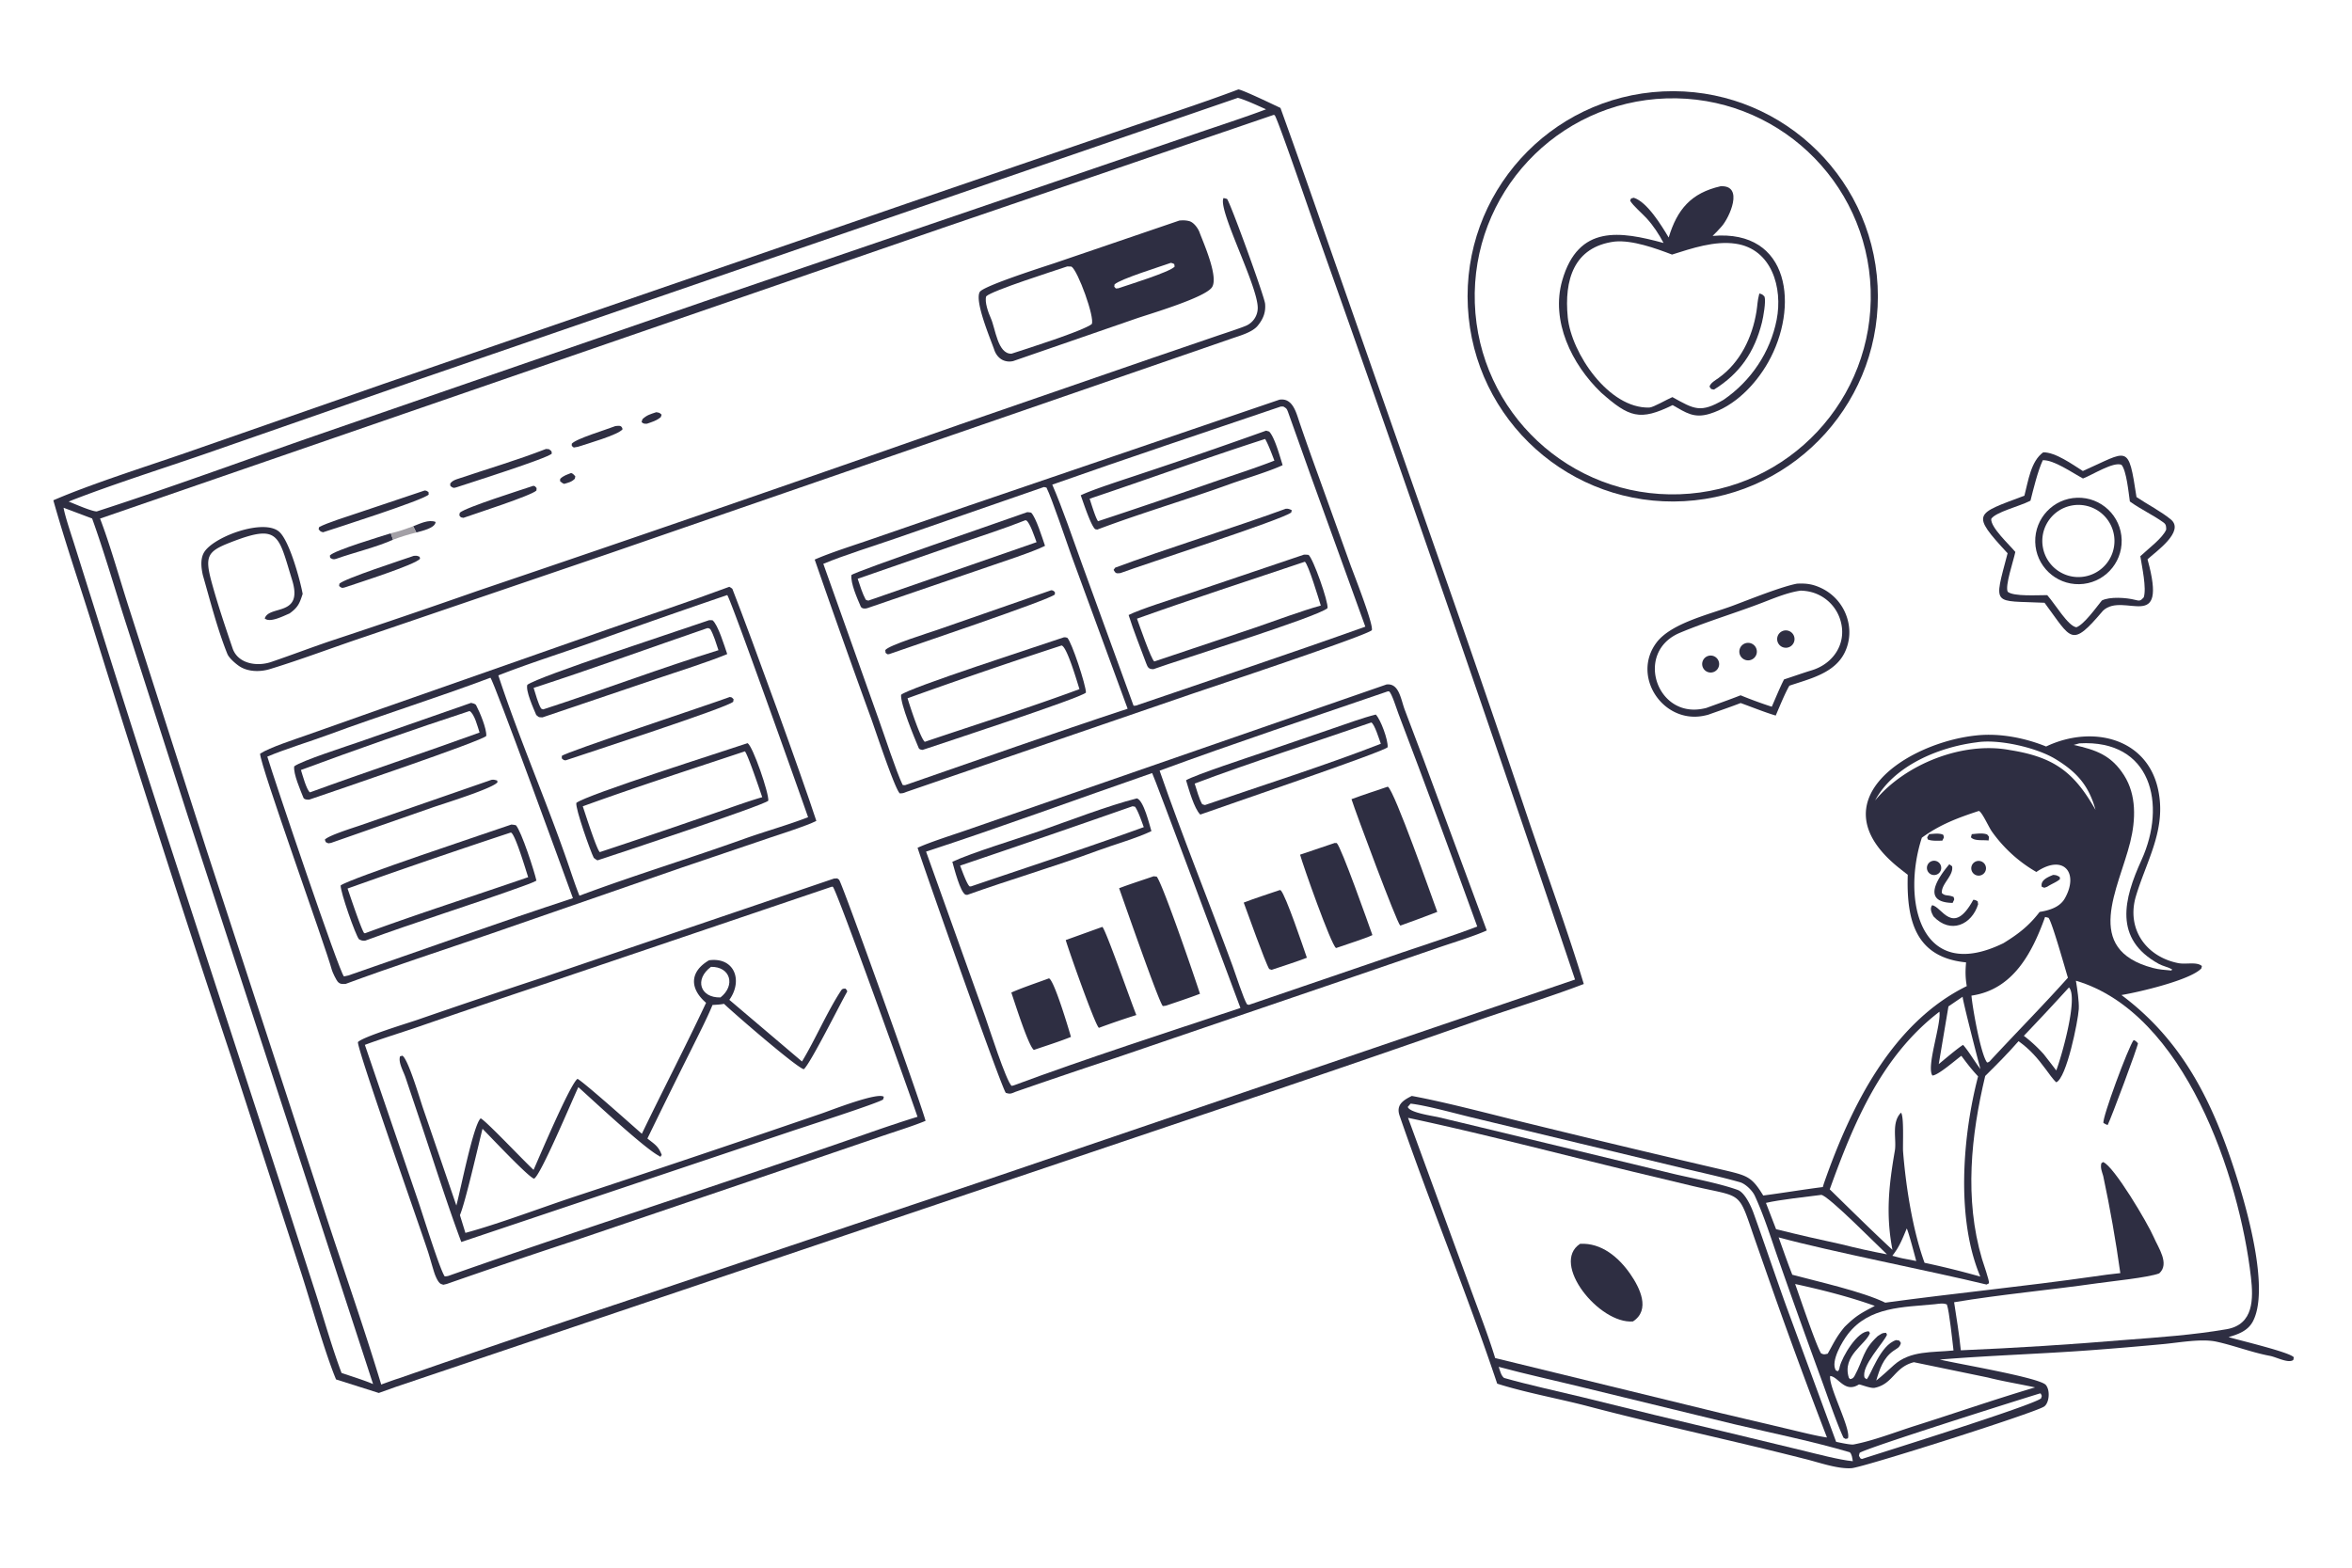
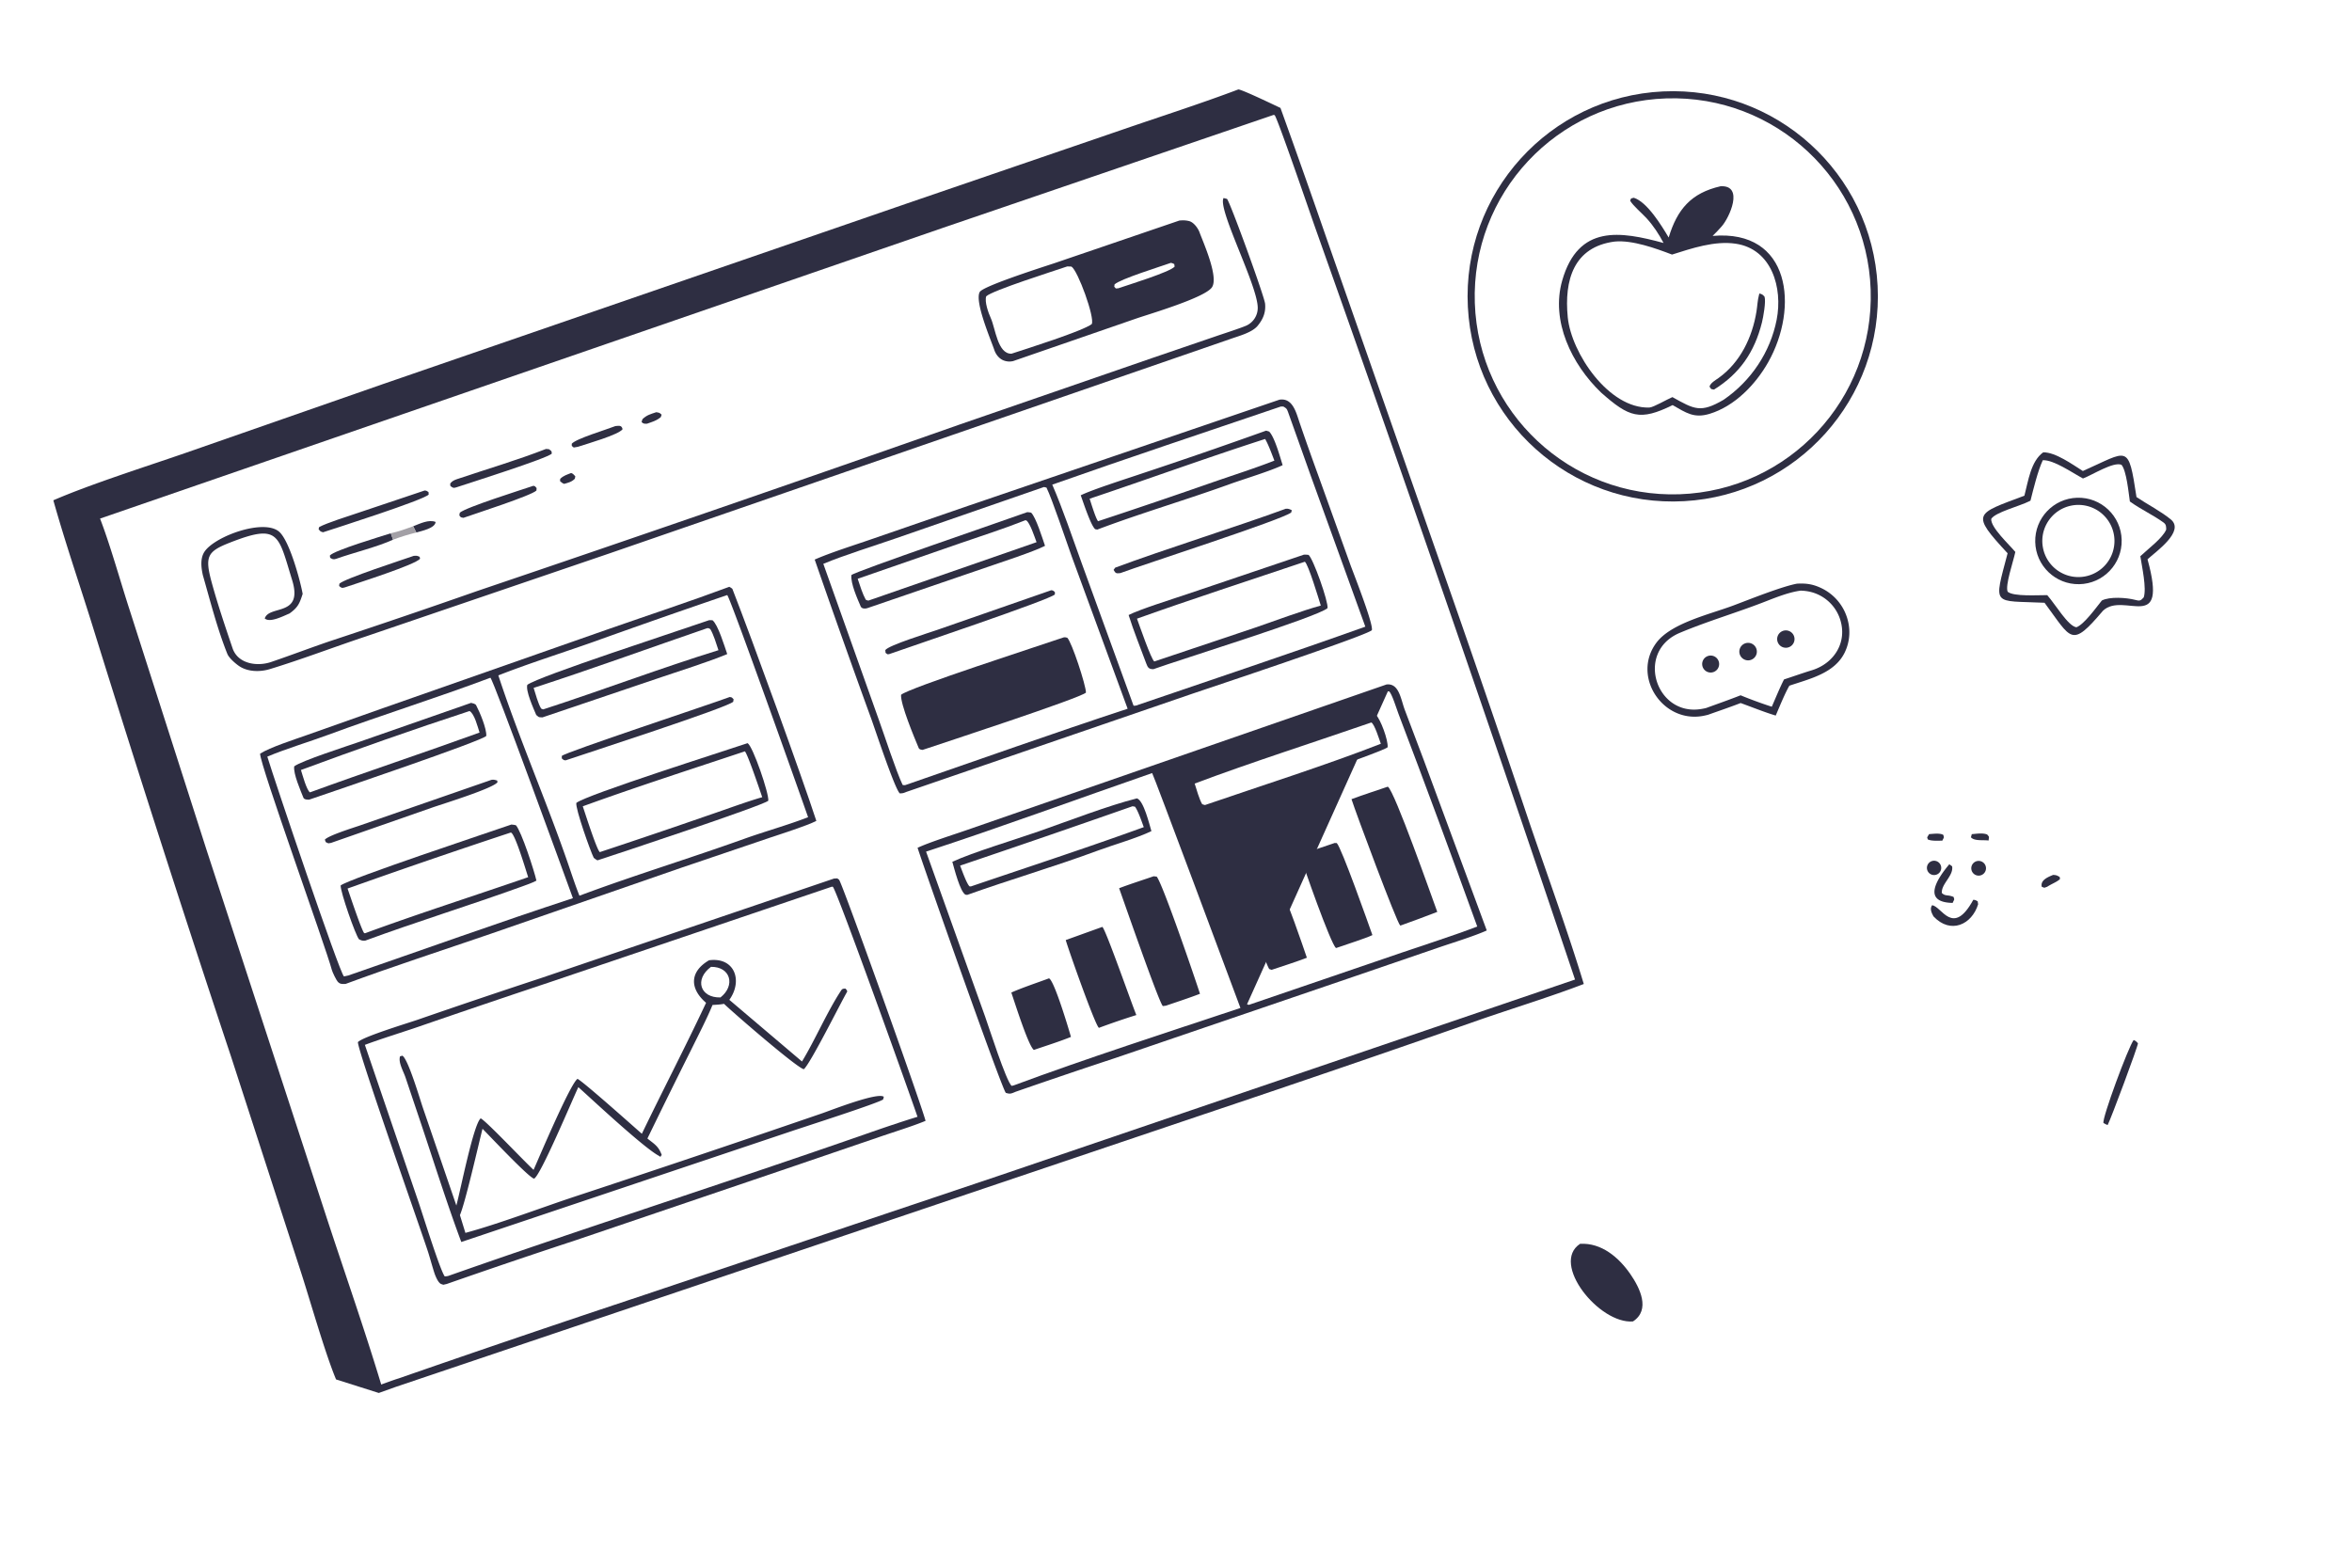
<svg xmlns="http://www.w3.org/2000/svg" width="1536" height="1024" preserveAspectRatio="none" style="display:block" viewBox="0 0 2048 1365">
  <path fill="#FFF" d="M0 0h2048v1365H0V0z" />
  <path fill="#2E2E42" d="M1078.28 77.867c3.18.04 31.73 13.801 36.69 16.118a9673.341 9673.341 0 0 1 40.88 115.704l97.73 279.187c26.7 75.93 52.86 152.048 78.48 228.348 15.36 44.956 33.33 94.377 47.02 139.547-28.43 10.944-62.71 21.431-92.02 31.646a19234.545 19234.545 0 0 1-239.18 81.92L344.388 1207.66l-14.552 5.21-37.214-11.79c-9.466-22.54-22.613-68.86-30.468-93.15l-60.731-187.228A19751.971 19751.971 0 0 1 81.901 549.223c-11.678-37.82-24.753-75.469-35.453-113.608 31.988-13.902 80.764-29.376 114.539-41.055l172.954-60.305 456.021-157.18 188.769-64.672c32.369-11.14 67.859-22.532 99.549-34.536z" />
  <path fill="#FFF" d="m1109.01 100.042.88.233c2.37 2.2 31.47 87.054 34.98 97.008a40323.104 40323.104 0 0 1 226.59 655.616L871.098 1023.26l-309.941 104.19a15814.003 15814.003 0 0 0-214.12 72.78c-4.593 1.39-10.466 3.65-15.105 5.28-14.492-48.15-32.803-100.25-48.588-148.62l-103.59-317.159-66.849-208.54c-7.926-24.329-16.834-56.494-25.78-79.653L821.18 198.343l287.83-98.301z" />
  <path fill="#2E2E42" d="M1207.26 595.99c11.08-1.347 12.44 12.833 16.03 22.297l16.43 43.466 54.88 148.404c-10.47 4.766-30.1 10.841-41.45 14.709l-73.99 25.364-208.111 71.018a5739.135 5739.135 0 0 0-86.783 29.398c-4.124 1.809-4.975 1.989-8.459.916-3.879-4.484-71.653-196.938-76.826-213.37 9.978-4.712 31.22-11.43 42.478-15.334l81.225-28.184 284.576-98.684z" />
-   <path fill="#FFF" d="m1208.48 601.96 1.1.049c2.47 1.98 6.64 15.601 8.16 19.584 23.44 61.465 46.14 123.284 68.57 185.131-20.05 7.744-45.3 15.706-65.9 22.79l-132.99 45.443-1.58-.479c-2.91-4.447-10.19-26.972-12.48-33.204-20.88-56.79-43.82-113.088-63.63-170.242 64.57-23.769 133.46-46.696 198.75-69.072z" />
+   <path fill="#FFF" d="m1208.48 601.96 1.1.049c2.47 1.98 6.64 15.601 8.16 19.584 23.44 61.465 46.14 123.284 68.57 185.131-20.05 7.744-45.3 15.706-65.9 22.79l-132.99 45.443-1.58-.479z" />
  <path fill="#2E2E42" d="M1197.96 622.169c4.26 4.273 10.83 22.164 10.33 28.436-2.65 3.796-146.2 52.485-163.14 58.645-5.33-5.143-10.04-22.131-12.4-29.888 8.15-4.784 55.14-20.169 66.05-23.927l62.1-21.287c11.12-3.779 25.99-9.251 37.06-11.979z" />
  <path fill="#FFF" d="M1194.08 629.059c2.83 1.467 6.9 14.757 8.28 18.54-46.68 18.283-104.84 36.776-153.11 53.343-.6-.042-1.81-.517-2.46-.732-2.61-4.499-4.88-12.751-6.53-17.953 48.24-18.163 104.51-36.122 153.82-53.198z" />
  <path fill="#2E2E42" d="M1208.35 684.992c.06.018.13.018.19.053 5.8 3.8 38.17 95.888 42.97 108.944-10.6 4.11-21.26 8.07-31.97 11.877l-.34-.063c-2.94-2.422-38.55-97.884-42.38-109.954 9.98-3.744 21.36-7.366 31.53-10.857zm-46.21 49.011 1.83.062c3.97 3.484 27.79 70.887 31.06 80.133-6.11 2.957-23.78 8.442-31.36 11.176l-.39.014c-4.38-3.071-28.91-72.522-31.24-81.211l30.1-10.174zm-47.74 40.972.87.283c4.42 4.618 19.61 49.599 22.69 58.648-9.6 3.71-20.84 7.228-30.7 10.555l-2.11-.728c-3.47-5.706-19.22-49.826-22.18-57.84 9.52-3.735 21.59-7.526 31.43-10.918z" />
  <path fill="#FFF" d="M1003.23 673.123c.87.623 70.43 187.038 76.88 204.52-63.77 21.266-134.648 44.1-197.287 67.389l-1.88.451c-4.581-3.208-20.204-52.161-23.097-60.167l-51.465-143.809c64.619-21.07 132.365-46.051 196.849-68.384z" />
  <path fill="#2E2E42" d="M989.984 695.152c5.916 1.898 10.796 22.596 12.606 28.506-12.425 6.064-32.993 11.887-46.498 16.9-37.343 13.863-76.503 25.276-113.88 38.638l-1.593-.206c-4.649-2.664-9.592-22.4-11.375-28.627 18.031-8.325 55.288-19.486 75.362-26.531 24.706-8.671 60.8-22.549 85.378-28.68z" />
  <path fill="#FFF" d="m986.131 702.018 2.155.364c2.776 3.697 5.878 13.079 7.662 17.816-48.511 17.626-101.449 34.949-150.56 51.629l-1.18-.089c-2.517-2.329-6.64-14.117-8.198-18.044a13695.379 13695.379 0 0 0 150.121-51.676z" />
  <path fill="#2E2E42" d="m1004.53 762.974 2.69.321c5.45 6.921 33.4 88.707 37.65 102.008-9.57 3.681-19.86 7.019-29.6 10.342l-2.71.347c-3.19-2.438-33.893-90.875-38.087-102.6 9.291-3.561 20.514-7.117 30.057-10.418zm-44.674 44.079c2.769 1.662 25.822 67.757 29.619 76.752a682.879 682.879 0 0 0-32.594 11.15c-3.435-2.508-26.918-69.221-28.885-76.437l31.86-11.465zm-46.472 44.812c4.455 1.372 17.253 44.258 19.141 50.981-9.728 3.964-22.18 7.876-32.291 11.333-4.767-3.388-16.732-41.573-19.628-49.943 8.333-3.843 23.757-9.01 32.778-12.371zm-187.165-86.898 2.794-.158c.547.419 1.189.736 1.64 1.257 2.833 3.267 70.862 193.277 75.279 209.859-10.845 4.541-29.056 10.174-40.609 14.167l-86.069 29.388-178.036 60.43a6511.544 6511.544 0 0 0-112.193 38.05l-3.036.69c-1.984-.76-2.307-.53-3.669-2.09-1.635-1.87-3.275-5.78-4.015-8.01-1.531-4.62-4.142-14.03-5.431-18.07-5.355-16.78-61.632-175.888-61.209-183.107 4.111-4.588 43.086-16.435 51.72-19.384a7602.834 7602.834 0 0 1 107.32-36.245l255.514-86.777z" />
  <path fill="#FFF" d="m724.427 772.018.793.151c3.469 3.013 66.773 179.836 73.702 200.231-15.075 4.633-29.881 9.694-44.77 14.889-120.847 42.161-242.986 81.141-363.695 123.631-1.32.35-1.835.33-3.195.45-3.986-5.15-19.126-53.74-22.571-63.92l-46.977-137.672c14.451-5.41 31.575-10.615 46.463-15.718a11825.906 11825.906 0 0 1 112.73-38.234l247.52-83.808z" />
  <path fill="#2E2E42" d="M617.401 836.112c22.269-2.944 29.657 17.74 17.672 34.451l63.257 53.689c11.094-18.136 22.141-43.801 34.157-61.968 1.086-1.642 2.341-1.409 3.796-1.466.803 1.095 1.797 1.95 1.25 2.892-5.678 9.765-31.745 62.141-37.567 67.248-5.248-.452-61.897-49.489-69.514-56.913-3.255.663-6.712.78-10.042 1.008-4.49 11.116-13.006 27.635-18.408 38.64a7308.61 7308.61 0 0 0-38.274 77.632c6.394 5.049 9.786 6.815 12.529 14.495l-1.982 1.45 1.99.13c-8.937-1.45-62.675-51.981-72.689-60.809-5.234 11.067-33.03 77.399-38.536 79.649-4.34-.6-38.911-37.416-44.895-43.405-3.625 14.348-14.982 64.325-19.667 75.175l4.771 15.47c28.597-7.69 66.606-22.15 96.015-31.86a18108.195 18108.195 0 0 0 214.47-72.201c7.611-2.607 48.684-18.76 53.855-14.422l-.61 2.33c-4.816 3.393-69.212 24.026-79.419 27.483l-287.886 96.61c-12.293-32.86-23.983-70.04-35.224-103.561l-13.38-39.775c-1.858-5.46-6.468-13.128-4.717-18.313l2.025-.567c5.049 2.972 15.279 37.865 17.757 45.099l29.232 85.347c3.477-12.55 14.95-71.102 21.223-75.89 5.197 2.714 37.576 37.14 46.018 44.86 4.818-10.88 32.193-75.564 38.28-79.243 5.437 2.799 48.541 41.276 56.001 47.811 18.47-38.346 37.672-75.157 55.922-114.033-14.322-12.282-14.539-27.04 2.59-37.043z" />
  <path fill="#FFF" d="M619.103 841.837c17.067-.226 21.506 16.208 8.263 26.636-17.732.481-22.979-15.746-8.263-26.636z" />
  <path fill="#2E2E42" d="M1114.1 348.007c11.55-1.783 14.54 11.231 17.54 20.039 5.46 16.002 11.1 31.811 16.89 47.687l27.35 76.099c2.66 7.297 20.3 51.933 18.64 56.896-5.41 5.049-142.05 50.448-158.02 55.891l-247.248 84.896c-2.79 1.146-2.689 1.124-5.697 1.32-4.179-3.185-21.529-55.643-24.842-64.78a9832.921 9832.921 0 0 1-49.308-138.819c12.82-5.74 34.863-12.712 48.608-17.463l84.807-29.269 271.28-92.497z" />
  <path fill="#FFF" d="m1115.3 353.961 2.22.036c2.44 1.514 2.83 1.422 3.98 4.612 6.69 18.448 13.22 37.263 19.86 55.699l47.5 131.334c-65.71 23.46-133.53 46.073-199.621 68.682-.688.247-1.387.125-2.205.111l-44.972-123.579c-7.903-21.744-16.706-47.923-25.807-68.875 65.495-23.139 133.145-45.617 199.045-68.02z" />
  <path fill="#2E2E42" d="M1135.35 482.958c1.55-.109 2.51.044 4.04.177 4.05 3.068 17.43 40.947 16.56 46.396-9.08 7.835-129.68 45.172-151.63 53.134-3.98.006-4.905-1.367-6.284-5.12-5.105-13.891-10.882-27.927-15.295-42.033 9.448-4.893 38.719-14.056 50.449-18.022l102.16-34.532z" />
  <path fill="#FFF" d="M1136.2 489.104c3.06 2.366 11.96 32.015 13.88 38.157-16.52 4.527-40.25 13.415-56.72 19.063l-88.25 29.622c-2.76-1.785-13.178-32.1-15.077-37.26 47.517-17.013 98.177-33.373 146.167-49.582z" />
  <path fill="#2E2E42" d="m1102.48 374.964 2.63.789c4.84 4.897 9.52 22.247 11.74 29.254-10.46 5.074-34.48 12.34-46.18 16.574-37.73 13.651-77.758 25.361-115.177 39.521l-1.845-.324c-3.763-3.072-10.374-23.397-12.602-29.522 10.692-5.215 40.083-14.485 52.93-18.862a4811.882 4811.882 0 0 0 108.504-37.43z" />
  <path fill="#FFF" d="M1101.62 382.219c2.9 4.95 5.88 13.295 8.06 18.849-16.38 6.437-35.83 12.667-52.62 18.472a6013.83 6013.83 0 0 1-100.944 34.291c-2.188-2.884-5.936-15.429-7.32-19.588 50.778-17.025 101.994-35.673 152.824-52.024z" />
  <path fill="#2E2E42" d="M1119.52 442.99c2.37-.262 3.11.281 5.29 1.211l-.45 1.977c-6.62 5.97-129.665 45.619-148.809 52.823-3.655.385-4.044.378-5.888-2.777l1.381-1.956c42.436-15.843 108.276-36.471 148.476-51.278z" />
  <path fill="#FFF" d="m909.029 424.047 2.172.482c4.737 9.347 17.759 48.299 22.023 60.031l48.661 132.537c-64.3 21.134-129.511 44.385-193.6 66.487-1.034.247-1.172.049-2.344-.162-5.866-12.406-15.764-43.076-20.846-57.09l-48.191-135.399c18.031-7.512 44.742-15.799 63.805-22.421l128.32-44.465z" />
  <path fill="#2E2E42" d="M926.086 555.014c1.527-.293 1.584-.049 3.256.278 3.981 3.966 16.203 41.253 16.259 47.763-5.002 4.875-126.607 44.609-142.257 49.888-1.214-.198-2.799-.247-3.403-1.689-3.921-9.355-15.945-38.118-15.342-46.282 6.829-6.119 121.851-43.182 141.487-49.958z" />
-   <path fill="#FFF" d="M924.304 562.047c4.68.431 13.978 32.949 15.639 37.977-43.126 16.01-90.856 31.044-134.666 45.887-3.84-3.03-13.214-31.814-15.023-37.925a4760.765 4760.765 0 0 1 134.05-45.939z" />
  <path fill="#2E2E42" d="M894.476 445.932c.867-.029 2.462.282 3.388.424 4.252 4.229 9.757 22.144 12.085 28.899-9.757 5.063-38.554 14.421-50.266 18.493l-104.425 35.755c-1.971.718-4.945.574-5.825-1.488-2.901-6.794-8.879-20.114-8.083-27.287 2.961-3.135 137.327-49.01 153.126-54.796z" />
  <path fill="#FFF" d="m892.669 453.035.908.035c3.302 2.094 7.225 14.351 9.001 19.019l-146.385 50.845c-1.075-.049-1.294-.316-2.371-.792-2.939-5.409-4.989-12.282-6.985-18.19l89.492-31.025c18.157-6.254 38.658-12.839 56.34-19.892z" />
  <path fill="#2E2E42" d="M915.326 513.918c2.081.32 1.316.177 3.22 1.586l-.017 2.054c-3.737 4.472-127.335 45.95-144.239 51.978-2.107.242-1.033.392-3.174-1.083l-.239-2.388c2.46-4.099 38.673-15.313 45.263-17.629l99.186-34.518zm-280.275-2.986c.545.172 2.565 1.542 2.637 1.727 18.075 46.327 60.439 163.215 73.136 202.086-8.005 4.208-30.709 11.354-40.277 14.596l-76.62 25.982-166.845 57.811c-41.365 14.203-85.333 28.438-126.169 43.585-2.777-.01-4.002.499-6.275-1.365-1.779-1.459-5.212-9.079-5.668-10.795-5.228-19.706-62.681-178.807-62.497-188.331 8.506-5.467 29.832-12.323 40.038-15.95l64.533-22.829 198.815-69.712c34.388-12.008 71.421-24.203 105.192-36.805z" />
  <path fill="#FFF" d="M633.219 518.128c2.589 2.07 63.352 173.119 70.427 193.417-17.414 6.771-37.753 12.412-55.604 18.82-47.123 16.915-96.798 32.049-143.499 49.535-3.045-7.591-6.04-16.537-8.689-24.312-19.095-56.045-43.496-111.39-61.931-167.514 25.216-9.933 55.615-19.625 81.376-28.684a7785.454 7785.454 0 0 1 117.92-41.262z" />
  <path fill="#2E2E42" d="M650.968 647.071c4.648 2.698 18.854 44.237 18.013 50.16-5.705 4.63-132.32 46.539-148.747 51.885-1.214-.536-2.131-1.361-3.213-2.175-2.725-5.228-16.242-43.148-15.168-47.863 9.091-7.19 129.326-45.311 149.115-52.007z" />
  <path fill="#FFF" d="M648.626 654.194c2.727 3.215 13.05 34.062 15.084 39.929-13.489 3.86-31.235 10.45-44.809 15.062a7050.506 7050.506 0 0 1-96.614 32.762c-2.692-2.072-12.965-34.385-14.834-39.883 45.522-16.533 95.04-32.512 141.173-47.87z" />
  <path fill="#2E2E42" d="m617.536 539.985 2.851.051c4.797 3.738 10.453 22.55 12.848 29.467-16.48 6.873-40.228 14.269-57.474 20.139L472.34 624.639c-3.865-.283-2.437.287-5.414-2.097-2.374-5.652-9.336-20.974-7.775-26.239 8.938-7.178 135.133-48.184 158.385-56.318z" />
  <path fill="#FFF" d="M615.629 547.015c1.711-.2.932-.135 2.849.725 2.995 5.058 5.2 12.666 7.117 18.391-49.097 15.141-101.648 34.995-151.36 51.131-1.924.582-.924.553-3.067-.326-2.584-4.245-4.936-12.955-6.508-17.991 49.807-16.109 101.214-34.842 150.969-51.93z" />
  <path fill="#2E2E42" d="M635.459 606.871c2.42.571 1.296.055 3.312 1.929l-.313 2.227c-5.694 5.329-126.247 44.329-145.927 51.016-2.255-.278-1.197-.069-3.338-1.652l.01-2.197c2.906-3.197 130.581-45.423 146.256-51.323z" />
  <path fill="#FFF" d="M427.028 590.108c3.272 3.262 65.327 174.146 71.837 191.943-64.675 21.19-131.179 45.065-195.626 67.326l-3.738.807c-3.886-3.071-60.976-172.256-66.73-191.388 15.692-6.645 36.69-12.961 53.122-19.034 46.502-17.186 94.837-32.239 141.135-49.654z" />
  <path fill="#2E2E42" d="M445.276 717.939c1.336.013 2.61.335 3.939.583 4.835 5.322 16.08 40.066 17.884 48.26-4.004 2.095-8.788 3.727-13.068 5.273-45.084 16.291-91.033 30.419-136.006 46.964-2.746.137-2.863.009-5.426-1.171-3.134-3.789-16.192-41.163-15.983-46.871 7.11-5.758 131.178-46.959 148.66-53.038z" />
  <path fill="#FFF" d="m444.472 724.985.66.02c3.796 2.31 12.656 32.382 14.777 38.76-46.663 16.115-96.053 31.895-142.154 48.869l-.751-.287c-2.617-3.709-12.212-32.526-14.364-38.693a6607.51 6607.51 0 0 1 141.832-48.669z" />
  <path fill="#2E2E42" d="M410.211 611.982c1.428.387 3.681.75 4.374 2.06 3.247 6.138 9.164 20.214 8.858 26.712-2.952 4.196-134.392 48.725-154.211 55.503-1.595.12-4.398-.084-5.026-1.661-2.516-6.325-8.897-20.817-8.033-27.314 6.253-4.873 46.452-17.761 56.98-21.436l97.058-33.864z" />
  <path fill="#FFF" d="M408.868 619.091c4.302 2.484 7.004 13.552 8.698 18.755-49.012 17.783-98.754 34.202-147.685 52.083-2.987-2.196-6.451-15.121-7.841-19.493 46.876-17.358 99.331-35.833 146.828-51.345z" />
  <path fill="#2E2E42" d="M427.841 679.045c2.173-.358 2.983.016 5.085.554l.261 1.51c-3.975 5.406-47.532 18.827-56.266 21.843l-88.682 30.974-2.316.378c-2.842-1.37-1.871-.326-3.071-3.174 2.912-3.604 24.732-10.358 30.39-12.319 38.202-13.247 76.403-26.501 114.599-39.766zm599.119-487.023c3.32-.26 5.56-.263 8.71.549 3.91 1.156 7.75 6.326 9.09 10.458 3.42 9.081 16.45 38.297 10.56 47.102-6.06 9.065-54.31 23.218-65.773 27.156l-107.286 37.089a13.81 13.81 0 0 1-8.656-.667c-3.44-1.414-6.502-4.876-7.921-9.323-3.328-9.536-17.18-42.033-12.567-50.171 3.01-5.309 58.492-22.843 65.288-25.153l108.555-37.04z" />
  <path fill="#FFF" d="m929.352 231.969 3.612.138c5.624 3.5 20.488 44.462 17.691 50.058-7.667 6.034-57.338 21.723-69.923 25.807-12.129.305-13.94-22.097-17.995-30.951-2.158-4.713-5.568-14.313-3.996-19.035 5.412-5.103 58.835-21.999 70.611-26.017zm90.128-3.087c1.24.13 1.78.521 3 1.037l.33 2.249c-4.33 4.81-40.219 15.823-49.084 18.847l-2.093.167-1.384-1.488.243-2.052c4.985-4.742 40.108-15.58 48.988-18.76z" />
  <path fill="#2E2E42" d="m1065.4 172.416 2.98.755c2.56 2.313 32.57 84.825 33.19 91.256.74 7.564-1.75 13.498-6.47 19.237-4.89 5.94-16.43 8.886-23.61 11.443L531.957 481.415l-213.891 72.899c-27.501 9.154-55.482 19.894-83.196 28.311-8.632 2.622-19.377 2.38-26.854-2.812-2.982-2.07-8.594-6.823-10.057-10.465-8.644-21.525-14.925-46.167-21.331-68.56-1.511-6.766-2.449-15.015 1.729-20.848 9.491-13.252 50.799-28.153 64.383-17.248 9.134 7.332 18.675 42.645 20.801 54.408-2.743 8.575-4.234 11.884-11.461 17.065-5.273 2.173-17.053 8.359-21.535 4.336 3.682-11.975 33.747-1.17 23.847-33.384-12.262-39.653-11.074-49.615-54.56-32.512-19.387 7.625-21.65 12.005-15.468 34.617 5.159 18.873 11.827 38.608 18.135 57.175 4.75 13.98 21.981 16.169 34.129 11.819 16.749-5.713 33.401-12.058 50.207-17.795a7603.464 7603.464 0 0 0 128.786-43.858 38962.47 38962.47 0 0 0 420.615-145.145l166.854-57.614 56.75-19.398c5.02-1.732 21.88-7.169 25.95-9.156a16.971 16.971 0 0 0 9.38-15.126c.1-19.116-34.04-83.945-29.99-95.159.06-.186.15-.366.22-.549z" />
  <path fill="#2E2E42" d="M369.775 427.08c1.998.224 1.429.235 3.341 1.353l.158 2.221c-5.332 5.068-79.91 28.867-91.986 32.807-2.473-.705-2.351-.807-3.879-2.75l.485-1.779c6.443-3.568 25.567-9.579 33.313-12.187l58.568-19.665zm105.627-36.168 2.594.195c2.624 2.15 2.169 1.118 2.466 3.85-3.311 3.966-72.46 25.852-83.222 29.413-2.545.921-3.373.083-5.105-1.283l-.136-2.03c1.461-2.047 3.545-3.055 5.899-3.85 25.746-8.689 52.175-16.43 77.504-26.295zm-115.141 93.079c2.742-.165 2.635-.256 5.116.812l.396 1.696c-3.989 5.21-55.245 21.449-65.522 24.957-2.56.83-3.206.307-4.956-1.212l.24-2.008c4.452-4.456 54.613-20.712 64.726-24.245zm104.208-61.013c1.979.559 1.078.255 2.797 2.014l-.179 2.139c-4.733 4.52-53.383 20.158-63.55 23.75-2.878-.659-1.746.06-3.585-2.11l.424-2.363c5.35-4.74 54.34-20.125 64.093-23.43zM342.23 469.897c-12.973 6.093-35.509 11.654-49.45 16.649-2.566.92-3.514.219-5.294-.866l-.263-1.981c3.734-4.513 45.192-16.83 53.067-19.367l1.94 5.565zm193.61-98.91c3.305-.305 5.438-.867 6.278 2.731-3.493 4.865-31.319 12.814-38.887 15.296l-3.64.646-1.709-1.392-.028-1.905c3.639-4.375 29.887-12.177 37.986-15.376zm-176.1 87.247c6.001-2.312 13.561-6.16 19.565-3.768-.314 5.469-12.347 7.878-16.79 9.181l-2.775-5.413z" />
  <path fill="#A3A0A6" d="M340.29 464.332c7.556-1.765 12.221-3.462 19.45-6.098l2.775 5.413c-7.826 1.976-12.698 3.515-20.285 6.25l-1.94-5.565z" />
  <path fill="#2E2E42" d="M571.417 358.913c2.575.466 2.789.281 4.674 2.162l-.718 2.13c-3.85 3.182-7.313 4.066-12.017 5.723-2.036.141-3.524-.02-4.72-1.537l.808-2.451c3.947-3.681 6.813-4.278 11.973-6.027zm-74.113 52.937c1.672.49 2.417 1.574 3.64 2.856l-.395 2.128c-2.87 2.879-5.452 3.312-9.291 4.479-1.812-.686-2.064-1.125-3.598-2.351l.125-2.012c2.83-2.815 5.776-3.607 9.519-5.1z" />
-   <path fill="#FFF" d="M1077.87 85.186c6.79 1.79 17.86 7.023 24.54 9.99-19.03 7.213-41.67 14.476-61.08 21.159l-122.92 41.978-304.431 103.879-340.904 117.671c-61.754 21.49-126.819 45.419-188.834 65.447-4.402 0-19.358-6.574-24.445-8.622 36.424-14.31 80.6-28.315 117.988-41.189l187.914-65.435L1077.87 85.185zM55.371 442.107l24.844 9.346c10.14 28.118 19.144 59.054 28.306 87.722l55.071 171.516 161.253 494.419c-7.568-3.26-19.356-6.91-27.43-9.66-7.749-20.42-15.08-46-21.777-67.1l-32.899-101.92-100.516-308.414a16459.528 16459.528 0 0 1-59.312-186.261L64.673 473.81c-2.439-7.778-8.104-24.34-9.302-31.703z" />
-   <path fill="#2E2E42" d="M1720.62 640.387c20.2-2.259 42.32 1.993 61.03 9.591 41.02-19.517 90.82-6.968 98.32 41.818 5.27 32.44-11.23 58.802-20.1 88.446-8.47 28.315 8.6 52.769 36.86 58.368 6.7 1.328 16.18-1.443 20.57 2.554l-.46 2.025c-9.5 10.191-54.45 20.686-69.58 23.194 56.28 42.053 82.18 98.978 102.47 165.357 8.34 27.28 26.11 92.46 11.88 118.97-4.37 8.15-12.83 11.11-21.11 13.52 9.04 2.73 53.41 13.12 56.83 17.6l-.44 2.31c-4.31 3.23-14.73-2.52-20.35-3.57-15.6-2.91-31.26-9.03-46.62-12.36-12.96-2.81-32.41.81-45.99 2.08-21.27 2.01-42.56 3.81-63.87 5.39-43.35 3.2-88.39 4.59-130.95 8.09 13.81 3.48 87.23 15.73 92.35 22.18 2.32 2.92 2.74 7.37 2.26 10.96-.37 2.73-1.48 6.3-3.95 7.87-9.03 5.73-157.15 52.84-167.53 53.58-12.5.88-29.3-5.38-41.46-8.26-62.1-15.84-125.7-29.24-187.79-45.6-24.78-6.53-55.32-12.05-79.32-19.75-26.14-78.02-58.14-155.39-84.98-233.33-3.32-9.639 3.44-13.56 10.61-17.176 31.2 5.714 73.55 17.168 104.99 24.747a14556.294 14556.294 0 0 0 169.58 40.459c17.95 4.35 21.83 5.72 31.47 21.49 17.3-2.26 34.55-5.17 51.89-7.36.39-1.44.8-2.78 1.3-4.2 23.01-65.593 58.69-138.628 124.03-170.762-1.28-7.601-1.28-13.057-.6-20.658-44.41-4.321-51.99-37.124-50.78-76.285a433.368 433.368 0 0 1-7.85-6.15c-72.32-58.163 8.04-108.922 67.29-115.138z" />
  <path fill="#FFF" d="M1807.61 853.915c94.83 27.976 142.41 170.945 152.38 258.085 2.14 18.68 2.65 41.26-21.21 45.37-29.27 5.03-58.38 7.02-88.06 9.29-47.71 4.02-95.5 7.04-143.34 9.06-1.35-13.69-3.77-28.17-5.83-41.85 40.77-6.84 83.55-10.64 124.51-16.5 11.75-1.68 44.97-5.02 54.1-8.65 9.26-8.31-.8-22.24-4.76-31.46-5.11-11.89-34.79-62.18-44.17-65.46l-1.49 1.09c-.96 3.96.44 6.99 1.63 11.01 5.97 28.02 10.94 56.24 14.9 84.61-7.52.71-15.54 1.87-23.05 2.94-60.25 8.62-121.4 14.59-181.62 22.79-19.84-9.69-58.19-18.21-80.97-24.32-4.09-10.31-8.06-22-11.88-32.52 45.27 12.36 132.12 29.17 181.06 41.07l2.1-1.11c.49-2.19-5.07-17.75-6.08-21.19-15.44-52.45-9.59-107.386 2.79-159.305 10.41-10.313 19.35-19.24 29.03-30.302 9.79 6.964 16.55 14.75 23.6 24.308 2.33 3.149 6.45 9.099 9.24 11.502 8.97-3.661 18.95-53.078 19.61-63.745.39-6.333-1.39-18.044-2.49-24.713z" />
  <path fill="#2E2E42" d="M1857.9 905.524c2.15 1.026 2.14 1.198 3.73 2.864.04 2.581-23.54 65.786-26.4 71.186-1.88-.655-1.91-.785-3.64-1.784-1.37-4.025 21.67-66.259 26.31-72.266z" />
  <path fill="#FFF" d="M1226.05 973.306c63.22 13.391 132.95 31.724 196.2 46.994l51.71 12.4c44.08 10.29 39.17 3.23 53.78 45.53l15.24 43.53a4748.4 4748.4 0 0 0 47.85 129.87c-9.67-1.38-24.48-5.19-34.32-7.5l-57.88-13.66-196.73-48c-6.13-20.24-15.49-43.88-22.73-64.08l-53.12-145.084z" />
  <path fill="#2E2E42" d="M1375.85 1083.01c18.66-1.07 33.78 11.87 43.83 26.44 8.23 11.93 17.73 31.04 2.23 41.14-29.35 2.45-72.06-50.54-46.06-67.58z" />
  <path fill="#FFF" d="M1688.77 880.899c1.57 11.408-11.6 47.952-6.12 55.573 4.98-.196 19.61-13.057 25.18-17.176 5.17 6.93 8.66 11.572 14.59 17.908-13.55 51.851-19.37 123.906 1.93 174.336a748.889 748.889 0 0 0-48.54-12.01c-10.45-28.55-16.37-67.07-18.74-97.28-.26-6.382.9-30.471-1.77-33.422-8.61 8.552-3.7 23.473-5.39 33.202-5.27 30.45-7.93 55.69-2.07 86.22-18.25-16.92-36.77-35.26-54.6-52.69 20.89-57.908 45.07-116.048 95.53-154.661zm34.35-174.821c2.95 1.228 8.43 13.915 11.41 18.081a122.343 122.343 0 0 0 38.62 35.08c23.64-16.09 37.37.727 24.83 22.947-4.39 7.78-13.41 10.406-21.98 11.84-9.41 12.264-18.54 19.199-31.42 27.161-72.87 35.671-88.75-37.706-71.12-91.796 15.98-11.597 31.19-17.223 49.66-23.313z" />
  <path fill="#2E2E42" d="M1718.25 783.455c1.99.141 2.02.347 3.81 1.309l.39 2.585c-5.45 17.745-23.99 26.4-38.88 10.546-1.65-3.036-3.43-6.649-1.2-9.693 8.41.912 18.06 27.88 35.88-4.747z" />
  <path fill="#2E2E42" d="m1697.37 752.515 2.43 1.78c1.47 8.255-9.69 15.381-8.91 23.291 3.21 3.005 4.81 1.183 10.17 3.371.91 2.793.73 1.75-.81 5.219-27.43-.5-13-21.636-2.88-33.661zm22.4-2.099a6.42 6.42 0 0 1 6.57.185 6.397 6.397 0 0 1 2.95 5.865 6.401 6.401 0 0 1-3.75 5.387 6.41 6.41 0 0 1-8.36-2.958 6.408 6.408 0 0 1 2.59-8.479zm-37.33-.736a6.22 6.22 0 0 1 7.57 4.071 6.219 6.219 0 0 1-3.71 7.756 6.22 6.22 0 0 1-6.29-1.127 6.229 6.229 0 0 1-1.99-6.078 6.233 6.233 0 0 1 4.42-4.622zm105.3 12.114c2.97.199 3.08.319 5.74 1.78l.26 1.852c-2.62 2.495-7.15 4.069-11.19 6.701-3.22 1.038-1.7 1.118-4.71-.038-1.26-5.93 5.62-8.497 9.9-10.295zm-107.99-35.517c3.77-.23 9.33-1.088 12.36.658.85 2.776.74 1.687-.83 5.031-3.94.013-9.31.459-12.66-1.082l-.54-1.812 1.67-2.795zm37.17.028c4.4-.354 9.37-1.224 13.39.273 2.1 2.573 1.62 1.277 1.26 5.265-4.79-.665-12.38.659-15.38-2.811l.73-2.727z" />
  <path fill="#FFF" d="M1228.29 960.949c12.82 1.385 38.76 8.485 52.43 11.811l92.97 22.376 92.41 22.214c16.41 3.88 33.03 7.5 49.23 12.09 4.7 1.48 10.54 7.18 12.63 11.67 8.21 17.71 14.22 37.38 20.7 55.79a7759.88 7759.88 0 0 0 37.38 104.38c5.24 14.26 13.02 37.31 19.18 50.57 2.41 1.3 1.17 1.12 3.83.57 3.09-7.88-16.96-44.86-15.43-54.33 7.19.62 12.67 15.17 24.92 7.41.8-.5 10.2 3.65 13.83 2.89 15.88-3.3 16.94-17.29 32.99-21.98l1.15-.32 64.48 13.33c12.31 3.19 28.19 5.77 41.05 8.6-34.85 10.32-69.5 22.38-104.24 33.37-16.93 5.35-36.28 12.99-53.73 16.31-2.6.49-12.1-1.62-15.26-2.28l-43.69-118.82c-9.55-26.6-18.58-53.56-28.11-80.09-2.27-6.34-7.69-18.17-13.92-20.43-15.24-5.53-38.34-9.93-54.32-13.62l-168.73-40.734c-12.34-2.981-24.73-5.912-37.08-8.868-5.61-1.342-25.37-3.934-27.16-9.044l2.49-2.865zM1780.76 798.4l2.86.7c2.71 1.929 14.88 45.353 17.01 52.216-21.72 24.277-45.68 48.52-67.97 72.619-1.14 1.045-.78.697-2.36 1.241-5.5-6.667-12.81-47.954-13.65-58.278 36.41-5.236 52.93-37.462 64.11-68.498z" />
  <path fill="#FFF" d="M1684.64 1135.6c3.69-.38 7.36-1.23 10.59.21 2.12 5.67 4.87 32.4 5.79 40.06-18.72 1.88-37.49-.05-51.81 12.65-5.42 4.8-9.72 9.04-15.47 13.54 2.87-9.81 6.09-19.44 14.65-25.64 3.51-2.54 5.6-2.76 6.81-7.04l-1.35-2.08-2.72-.49c-14.09 4.21-22.14 31.02-25.78 34.13l-1.73-1.32c-3.53-9.95 16.78-30.61 19.5-37.48l-.83-1.66c-3.8.07-3.77.78-7.29 2.89-13.18 12.2-12.1 19.79-20.07 34.52-1.11 2.06-2.05 2.56-3.94 2.93l-1.09-1.18c-6.15-19.32 14.67-28.86 18.35-38.88l-.94-1.53c-9.79-.72-23.32 22.17-25.35 30.76-.5 2.16-.13 2.01-1.56 3.95l-1.76-.65c-5.05-7.76 5.66-25.52 10.52-31.79 18.57-23.91 47.98-23.19 75.48-25.9zm126-488.367c62.82-3.531 76.1 53.126 54.07 101.604-15.48 34.035-24.48 68.583 14.92 90.359 3.78 2.091 8.43 2.819 11.86 4.991l-.89.849c-5.41-.457-10.8-.849-15.93-2.206-61.7-16.297-29.83-68.854-19.75-109.662 4.82-19.507 5.47-40.943-5.33-58.001-11.23-17.746-24.72-22.283-43.92-26.551l4.97-1.383zM1305 1190.13c22.56 6.13 48.98 11.91 71.92 17.54l133.75 32.55c32.34 7.58 68.36 14.93 99.99 24.27 1.95 1.7 2.15 5.08 2.69 7.8-11.29-1.01-32.35-6.55-43.94-9.37l-65.08-15.7c-42.34-9.99-84.62-20.24-126.83-30.76-22.09-5.37-46.14-10.49-67.84-16.68-2.6-1.98-3.51-6.29-4.66-9.65zm280.94-149.73c6.44.94 48.76 43.96 57.15 51.78-13.29-2.5-26.49-5.41-39.59-8.74-19.06-4.08-38.06-8.46-56.98-13.16l-8.83-22.9c11.62-2.77 35.56-5.32 48.25-6.98z" />
  <path fill="#FFF" d="M1563.12 1118c22.55 4.87 47.85 11.28 69.38 19.07-12.22 6.37-16.42 8.55-26.33 18.3-7.12 8.57-9.39 13.83-14.68 23.29-2.95.67-3.22.9-5.81-.29-4.42-7.16-18.73-49.7-22.56-60.37zm238.42-258.21c8.42 8.536-6.69 60.996-11.05 72.261-3.55-4.72-7.25-9.419-10.87-14.097a126.469 126.469 0 0 0-17.36-16.058 2297.804 2297.804 0 0 0 39.28-42.106zm-25.18 353.45.69.24c1.09 2.6.99 1.29.22 4.07-6.79 6.08-139.24 47.31-156.03 52.81l-1.3-.55c-1.59-3.02-1.4-1.49-.71-4.72 3.39-3.56 140.94-46.92 157.13-51.85zm-67.31-345.434c-1.38-1.643 13.62 56.859 15.45 63.093-5-6.408-10.04-15.39-15.16-21.118-4.99 3.09-16.14 12.634-21.17 16.74l8.44-50.23 12.44-8.485zm12.12-221.436c18.77-3.084 51.74 4.427 68.13 14.251 19.06 11.43 29.57 23.399 35.38 44.571-18.9-33.332-36.48-46.098-74.8-52.151-40.83-7.667-91.08 12.317-117.13 43.93 16.26-30.336 55.65-46.55 88.42-50.601zm-60.86 423.28c1.62 3.09 7.14 24.19 8.26 28.33l-11.4-2.2c-2.85-.54-6.53-1.62-9.41-2.37 6.21-7.84 8.72-14.65 12.55-23.76z" />
  <path fill="#2E2E42" d="M1448.12 79.596c98.23-4.632 181.73 71.007 186.8 169.217 5.08 98.211-70.19 182.05-168.37 187.565-98.82 5.55-183.31-70.297-188.41-169.134-5.11-98.837 71.12-182.987 169.98-187.648z" />
  <path fill="#FFF" d="M1450.92 85.68c95.11-3.102 174.75 71.432 177.96 166.54 3.2 95.109-71.25 174.833-166.35 178.139-95.25 3.31-175.12-71.276-178.33-166.528-3.21-95.253 71.46-175.045 166.72-178.151z" />
  <path fill="#2E2E42" d="M1498.21 162.169c20.69-1.082 7.63 27.496.89 35.01-2.64 2.943-4.99 5.504-7.84 8.238 68.12-5.969 75.27 62.54 48.31 110.106-11 19.417-29.17 38.199-50.89 44.788-13.75 4.173-20.6-.971-32.25-7.585-28.45 14.033-37.88 10.695-62.25-10.883-25.64-24.596-44-62.329-33.89-97.589 14.05-49.025 50.63-42.886 88.25-32.691-4.05-7.681-8.82-14.975-14.68-21.413-3.89-4.274-11.76-10.887-14.42-15.402l.83-1.951 2.34-.61c11.75 3.653 24.29 24.391 30.39 34.623 7.43-24.54 19.53-38.791 45.21-44.641z" />
  <path fill="#FFF" d="M1406.01 210.329c15.34-1.47 35.67 5.885 49.91 11.329 17.25-5.427 36.97-12.19 55.4-9.469 31.55 4.656 41.13 38.528 35.71 66.189-5.52 28.172-22.25 53.312-46.23 69.728-20.1 11.766-25.47 8.262-44.55-2.335-4.61 1.895-16.49 8.937-20.06 9.08-35.25 1.184-67.97-47.375-71.06-78.57-3.21-32.399 5.15-61.38 40.88-65.952z" />
  <path fill="#2E2E42" d="M1531.98 255.53c2.7.815 2.57.73 4.49 2.799 1.36 4.192-1.1 17.805-2.26 22.451-6.47 25.808-19.32 44.517-41.72 58.418-3.29-.636-2 .187-3.94-2.604 1.06-3.325 4.86-5.319 7.85-7.45 18.9-13.488 29.43-35.445 33.05-57.936.82-5.069.87-9.586 2.27-14.748l.26-.93zm247.12 138.319c10.6-.225 25.57 10.597 34.54 16.268 39.96-17.674 39.48-24.51 46.71 22.681 9.44 6.331 21.25 12.385 29.85 19.448 12.63 10.38-13.26 28.231-20.25 34.742 18.25 66.257-20.62 27.655-38.75 44.734-27.9 32.911-27.17 25.074-50.92-6.892-45.42-2.158-44.58 3.943-32.17-43.088-32.41-35.03-28.25-34.031 14.63-50.145 3.44-13.231 5.67-30.032 16.36-37.748z" />
  <path fill="#FFF" d="M1778.77 400.712c9.63-.365 25.17 10.65 34.99 15.904 8.27-3.119 26.44-14.826 33.53-11.912 4.37 5.121 6.14 24.164 7.29 31.942 9.64 6.976 19.91 11.512 29.35 18.349 2.42 1.753 2.22 3.717 2.29 6.119-2.94 7.275-15.95 16.965-22.52 23.176 1.42 9.366 5.56 27.815 2.96 35.838-2.83 3.168-3.54 3.229-7.8 2.119-7.14-1.865-21.93-2.931-28.69.638-5.04 6.25-15.59 20.992-22.17 23.301-7.35-1.161-18.21-19.877-25.37-27.99-7.99-.06-29.37 1.399-34.44-2.957-2.41-5.407 4.88-26.183 6.66-34.655-5.47-6.596-21.38-21.134-21.01-28.72 3.34-5.796 24.76-11.118 33.17-15.413l1.03-.533c2.58-10.203 6.35-25.787 10.73-35.206z" />
  <path fill="#2E2E42" d="M1808.67 433.388c20.87-.631 38.26 15.841 38.77 36.712.51 20.871-16.06 38.17-36.94 38.556-20.7.382-37.82-16.024-38.33-36.723-.5-20.699 15.8-37.92 36.5-38.545z" />
  <path fill="#FFF" d="M1803.37 440.286a31.406 31.406 0 0 1 36.07 41.013 31.405 31.405 0 0 1-23.94 20.622c-16.93 3.15-33.24-7.918-36.56-24.813-3.33-16.896 7.57-33.32 24.43-36.822z" />
  <path fill="#2E2E42" d="M1564.77 508.203c7.9-.413 13.62.348 20.93 3.778a42.698 42.698 0 0 1 22.32 24.915c3.5 10.275 3.05 21.229-1.65 31.059-8.76 18.274-30.55 23.08-48.27 29.082-4.11 7.167-8.5 18.14-11.88 25.997-8.5-2.439-21.85-7.754-30.54-10.892-9.26 3.57-19.02 6.894-28.4 10.225-1.29.337-2.59.635-3.9.897-35.47 6.968-63.05-34.555-40.91-63.834 12.78-16.905 46.22-24.521 66.45-32.07 14.04-5.238 42.15-16.604 55.85-19.157z" />
  <path fill="#FFF" d="M1567.96 514.273c5.65.165 10.73 1.241 15.84 3.721a35.99 35.99 0 0 1 18.39 20.978c6.68 20.119-5.07 38.694-24.58 44.647-7.98 2.431-16.2 5.368-24.16 7.959-3.44 6.609-7.56 16.727-10.67 23.769-9.18-2.97-18.24-6.29-27.17-9.952-9.72 3.842-20.07 7.452-29.92 11.05-1.38.343-2.78.63-4.19.86-39.72 6.751-57.89-49.882-18.82-66.284 24.57-10.316 50.37-17.796 75.2-27.543 9.19-3.607 20.39-7.969 30.08-9.205z" />
  <path fill="#2E2E42" d="M1518.98 560.428a7.62 7.62 0 0 1 7.79.868 7.621 7.621 0 0 1 2.91 7.282 7.627 7.627 0 0 1-14.61 1.605 7.632 7.632 0 0 1 3.91-9.755zm32.41-10.609a7.569 7.569 0 0 1 7.61.202 7.548 7.548 0 0 1 3.57 6.715 7.56 7.56 0 0 1-4.07 6.424c-3.68 1.905-8.21.498-10.15-3.157a7.557 7.557 0 0 1 3.04-10.184zm-65.19 21.792a7.387 7.387 0 0 1 10.71 7.276 7.377 7.377 0 0 1-4.41 6.085 7.393 7.393 0 0 1-9.63-3.631 7.393 7.393 0 0 1 3.33-9.73z" />
</svg>